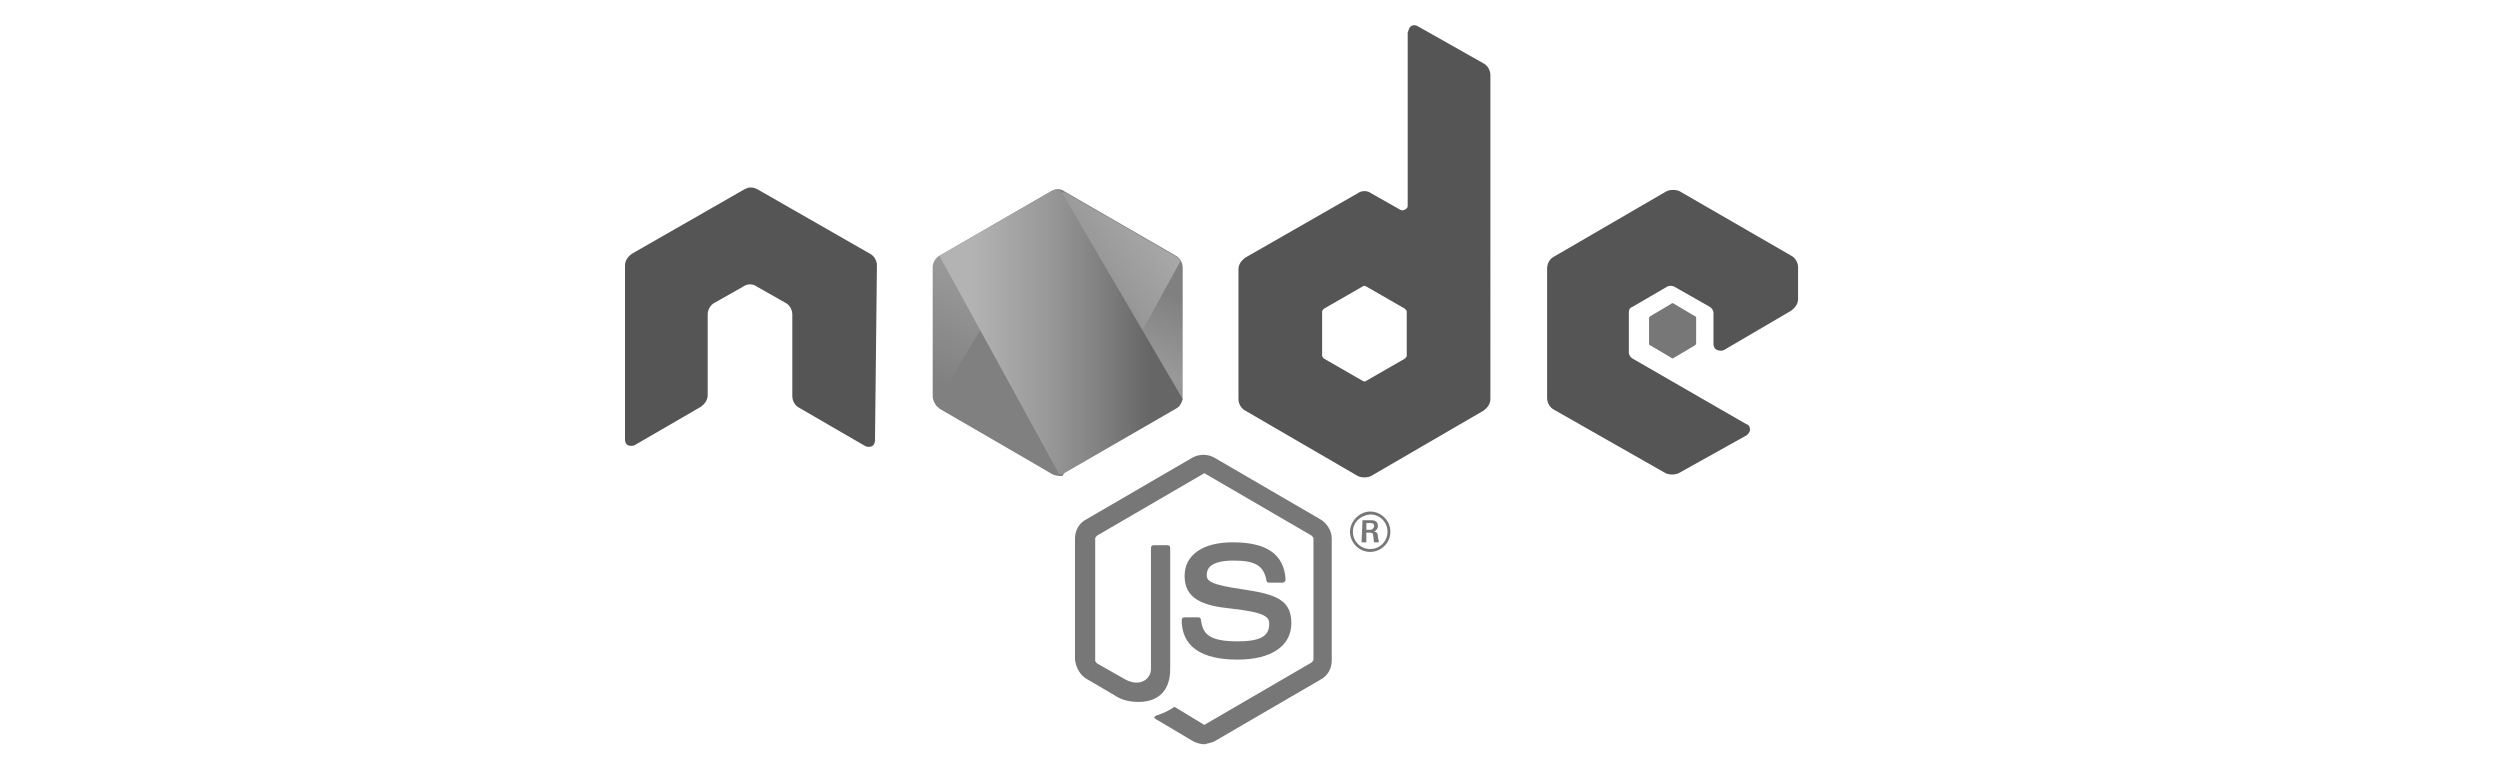
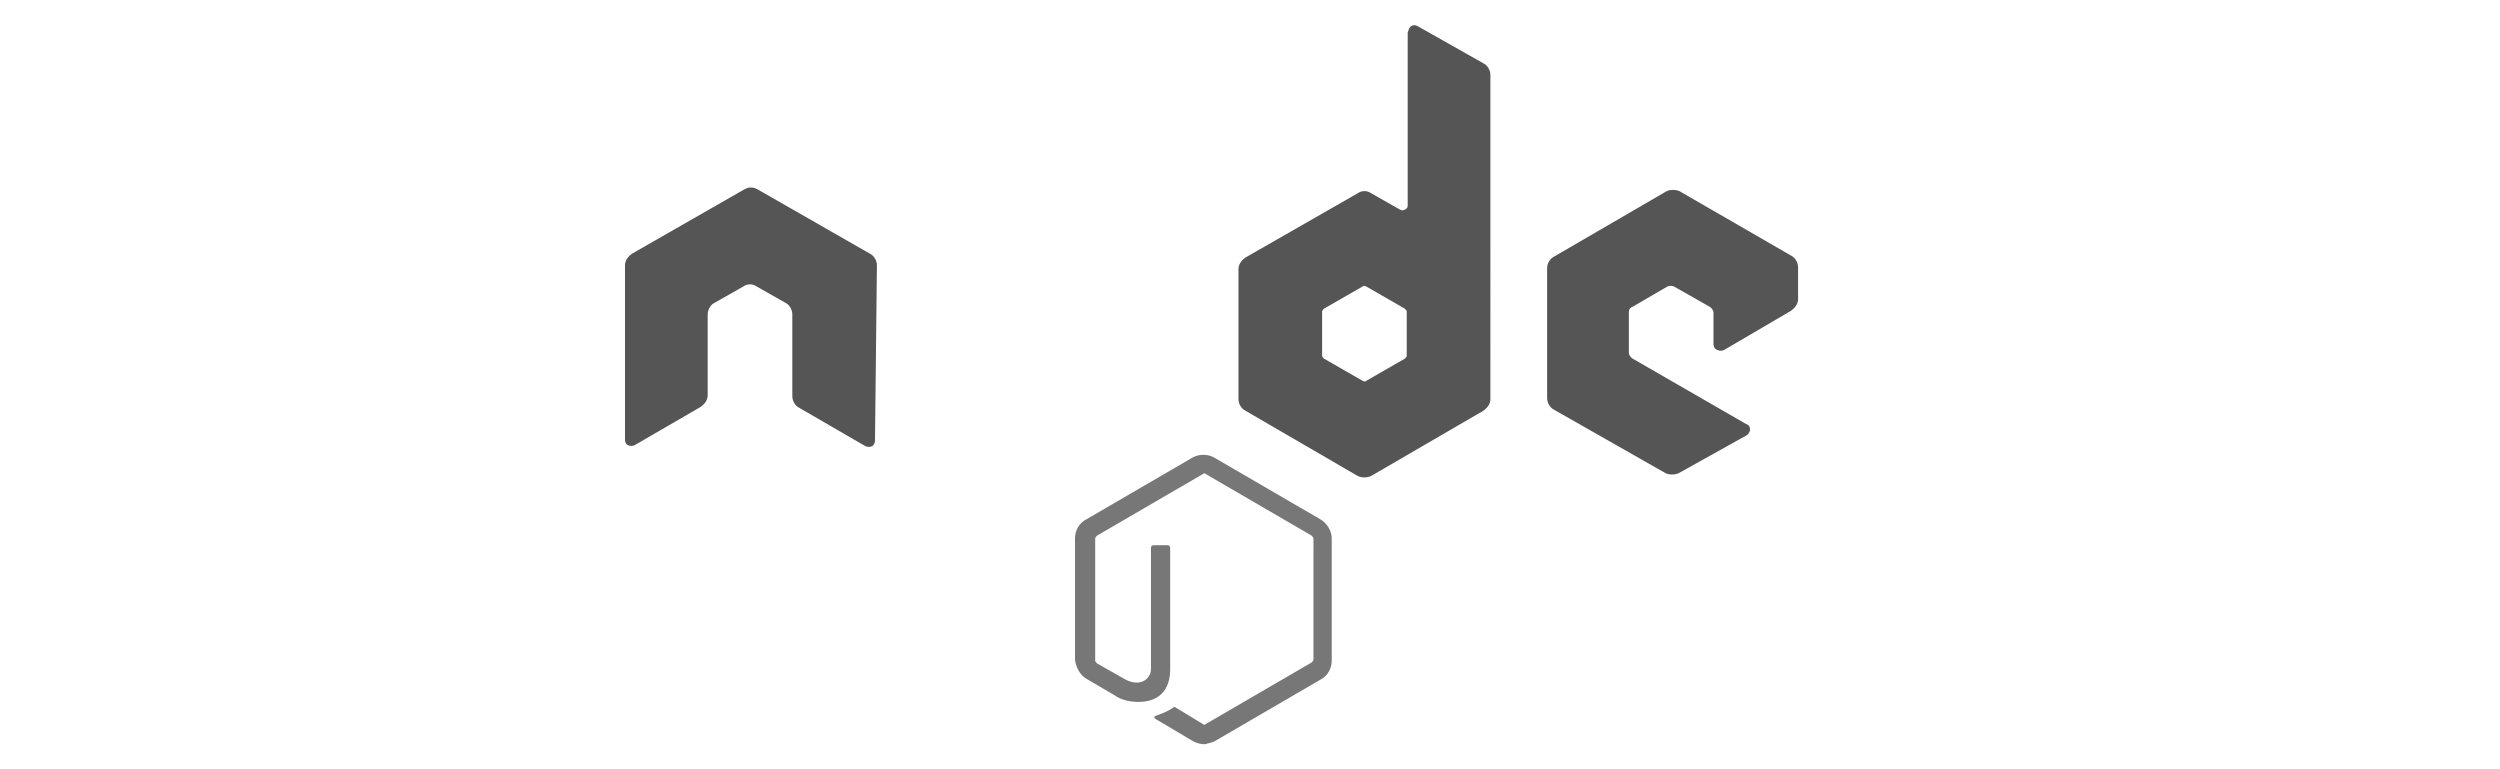
<svg xmlns="http://www.w3.org/2000/svg" xmlns:xlink="http://www.w3.org/1999/xlink" width="260" height="80" viewBox="0 0 260 80">
  <path fill="#777" d="M125.3 77.4c-.4 0-.8-.1-1.2-.3l-3.7-2.2c-.6-.3-.3-.4-.1-.5.6-.2 1.1-.4 1.7-.8.1-.1.2-.1.3 0l2.8 1.7c.1.1.2.1.3 0l11-6.4c.1-.1.2-.2.2-.3V56c0-.1-.1-.2-.2-.3l-11-6.4c-.1-.1-.2-.1-.3 0l-11 6.4c-.1.1-.2.2-.2.3v12.7c0 .1.1.2.2.3l3 1.7c1.6.8 2.6-.2 2.6-1.1V57c0-.2.1-.3.3-.3h1.4c.2 0 .3.1.3.3v12.6c0 2.2-1.2 3.4-3.3 3.4-.9 0-1.8-.2-2.5-.7l-2.9-1.7c-.7-.4-1.1-1.2-1.2-2V56c0-.8.4-1.6 1.2-2l11-6.4c.7-.4 1.6-.4 2.3 0l11 6.4c.7.4 1.2 1.2 1.2 2v12.7c0 .8-.4 1.6-1.2 2l-11 6.4c-.2.1-.6.2-1 .3" />
-   <path fill="#777" d="M128.7 68.6c-4.8 0-5.8-2.2-5.8-4.1 0-.2.1-.3.3-.3h1.4c.2 0 .3.1.3.3.2 1.4.8 2.2 3.8 2.2 2.3 0 3.3-.5 3.3-1.8 0-.7-.3-1.2-3.9-1.6-3-.3-4.9-1-4.9-3.4 0-2.2 1.9-3.5 5-3.5 3.5 0 5.3 1.2 5.5 3.8 0 .1 0 .2-.1.3-.1.1-.2.1-.2.1H132c-.2 0-.3-.1-.3-.3-.3-1.5-1.2-2-3.4-2-2.5 0-2.8.9-2.8 1.5s.3 1 3.8 1.5c3.4.5 5 1.1 5 3.5s-2.1 3.8-5.6 3.8m13.4-13.5h.4c.2 0 .3-.1.4-.3v-.1c0-.3-.2-.3-.4-.3h-.4v.7zm-.4-1h.8c.3 0 .8 0 .8.6 0 .3-.2.5-.4.6.3 0 .4.2.4.5 0 .2.1.4.1.6h-.5c0-.1-.1-.7-.1-.8s-.1-.2-.3-.2h-.4v1h-.5l.1-2.3zm-1 1.2c0 1 .8 1.8 1.8 1.8s1.8-.8 1.8-1.8-.8-1.8-1.8-1.8c-1 .1-1.8.8-1.8 1.8m3.9 0c0 1.2-1 2.1-2.1 2.1-1.2 0-2.1-1-2.1-2.1s1-2.1 2.1-2.1 2.1.9 2.1 2.1" />
  <path fill-rule="evenodd" clip-rule="evenodd" fill="#555" d="M91.2 27.6c0-.5-.3-1-.7-1.2l-11.7-6.7c-.2-.1-.4-.2-.7-.2H78c-.2 0-.4.1-.6.2l-11.7 6.7c-.4.3-.7.7-.7 1.2v18.1c0 .3.1.5.3.6.2.1.5.1.7 0l6.9-4c.4-.3.7-.7.7-1.2v-8.4c0-.5.3-1 .7-1.2l3-1.7c.4-.3 1-.3 1.4 0l3 1.7c.4.2.7.7.7 1.2v8.5c0 .5.3 1 .7 1.2l6.9 4c.2.1.5.1.7 0 .2-.1.3-.4.3-.6l.2-18.2zm55.1 9.4c0 .1-.1.2-.2.3l-4 2.3c-.1.1-.2.1-.4 0l-4-2.3c-.1-.1-.2-.2-.2-.3v-4.6c0-.1.1-.2.2-.3l4-2.3c.1-.1.2-.1.4 0l4 2.3c.1.1.2.2.2.3V37zm1.1-34.3c-.4-.2-.8 0-.9.4 0 .1-.1.2-.1.3v18c0 .2-.1.3-.3.4-.2.1-.3.1-.5 0l-3-1.7c-.4-.3-1-.3-1.4 0l-11.7 6.7c-.4.3-.7.7-.7 1.2v13.5c0 .5.3 1 .7 1.2l11.7 6.8c.4.2 1 .2 1.4 0l11.7-6.8c.4-.3.7-.7.7-1.2V7.8c0-.5-.3-1-.7-1.2l-6.9-3.9zm38.9 29.6c.4-.3.7-.7.7-1.2v-3.3c0-.5-.3-1-.7-1.2l-11.6-6.7c-.4-.2-1-.2-1.4 0l-11.7 6.8c-.4.2-.7.7-.7 1.2v13.5c0 .5.3 1 .7 1.2l11.6 6.6c.4.2 1 .2 1.4 0l7-3.9c.2-.1.4-.4.4-.6 0-.3-.1-.5-.4-.6l-11.8-6.8c-.2-.1-.4-.4-.4-.6v-4.2c0-.3.1-.5.4-.6l3.6-2.1c.2-.1.5-.1.7 0l3.7 2.1c.2.1.4.4.4.6v3.3c0 .2.1.5.4.6.2.1.5.1.7 0l7-4.1z" />
-   <path fill-rule="evenodd" clip-rule="evenodd" fill="#777" d="M173.8 31.6c.1-.1.2-.1.3 0l2.2 1.3c.1 0 .1.1.1.2v2.6c0 .1-.1.2-.1.2l-2.2 1.3c-.1.1-.2.1-.3 0l-2.2-1.3c-.1 0-.1-.1-.1-.2v-2.6c0-.1.1-.2.1-.2l2.2-1.3z" />
  <defs>
-     <path id="a" d="M109.3 19.9l-11.6 6.7c-.4.2-.7.7-.7 1.2v13.4c0 .5.3 1 .7 1.2l11.6 6.7c.4.3 1 .3 1.4 0l11.6-6.7c.4-.2.7-.7.7-1.2V27.8c0-.5-.3-1-.7-1.2l-11.6-6.7c-.4-.3-.9-.3-1.4 0" />
+     <path id="a" d="M109.3 19.9c-.4.2-.7.7-.7 1.2v13.4c0 .5.3 1 .7 1.2l11.6 6.7c.4.3 1 .3 1.4 0l11.6-6.7c.4-.2.7-.7.7-1.2V27.8c0-.5-.3-1-.7-1.2l-11.6-6.7c-.4-.3-.9-.3-1.4 0" />
  </defs>
  <clipPath id="b">
    <use xlink:href="#a" overflow="visible" />
  </clipPath>
  <g clip-path="url(#b)">
    <linearGradient id="c" gradientUnits="userSpaceOnUse" x1="-160.327" y1="66.782" x2="-159.997" y2="66.782" gradientTransform="rotate(116.111 -6788.652 9659.177) scale(115.31)">
      <stop offset=".3" stop-color="gray" />
      <stop offset=".5" stop-color="#999" />
      <stop offset=".8" stop-color="gray" />
    </linearGradient>
-     <path fill="url(#c)" d="M134.8 25.5L102 9.5 85.3 43.7l32.7 16 16.8-34.2z" />
  </g>
  <g>
    <defs>
      <path id="d" d="M97.3 42.1l.4.4 10 5.8 1.7 1c.2.1.5.2.8.2h.3l12.3-22.4-.3-.3-7.6-4.4-4-2.3c-.1-.1-.2-.1-.4-.1L97.3 42.1z" />
    </defs>
    <clipPath id="e">
      <use xlink:href="#d" overflow="visible" />
    </clipPath>
    <g clip-path="url(#e)">
      <linearGradient id="f" gradientUnits="userSpaceOnUse" x1="-159.632" y1="66.935" x2="-159.412" y2="66.935" gradientTransform="scale(177.06) rotate(-36.459 -180.77 -209.549)">
        <stop offset=".57" stop-color="gray" />
        <stop offset=".72" stop-color="#999" />
        <stop offset="1" stop-color="#b3b3b3" />
      </linearGradient>
-       <path fill="url(#f)" d="M83.1 30.2l23.1 31.3 30.6-22.6-23.1-31.3-30.6 22.6z" />
    </g>
  </g>
  <g>
    <defs>
-       <path id="g" d="M109.9 19.7c-.2 0-.4.1-.6.2l-11.6 6.7 12.5 22.8c.2 0 .3-.1.5-.2l11.6-6.7c.4-.2.6-.6.7-1l-12.7-21.7h-.3l-.1-.1" />
-     </defs>
+       </defs>
    <clipPath id="h">
      <use xlink:href="#g" overflow="visible" />
    </clipPath>
    <g clip-path="url(#h)">
      <linearGradient id="i" gradientUnits="userSpaceOnUse" x1="-159.192" y1="66.594" x2="-159.002" y2="66.594" gradientTransform="translate(20774.889 -8615.43) scale(129.89)">
        <stop offset=".16" stop-color="#b3b3b3" />
        <stop offset=".47" stop-color="#999" />
        <stop offset=".7" stop-color="gray" />
        <stop offset=".9" stop-color="#666" />
      </linearGradient>
      <path fill="url(#i)" d="M97.7 19.7v29.6H123V19.7H97.7z" />
    </g>
  </g>
</svg>